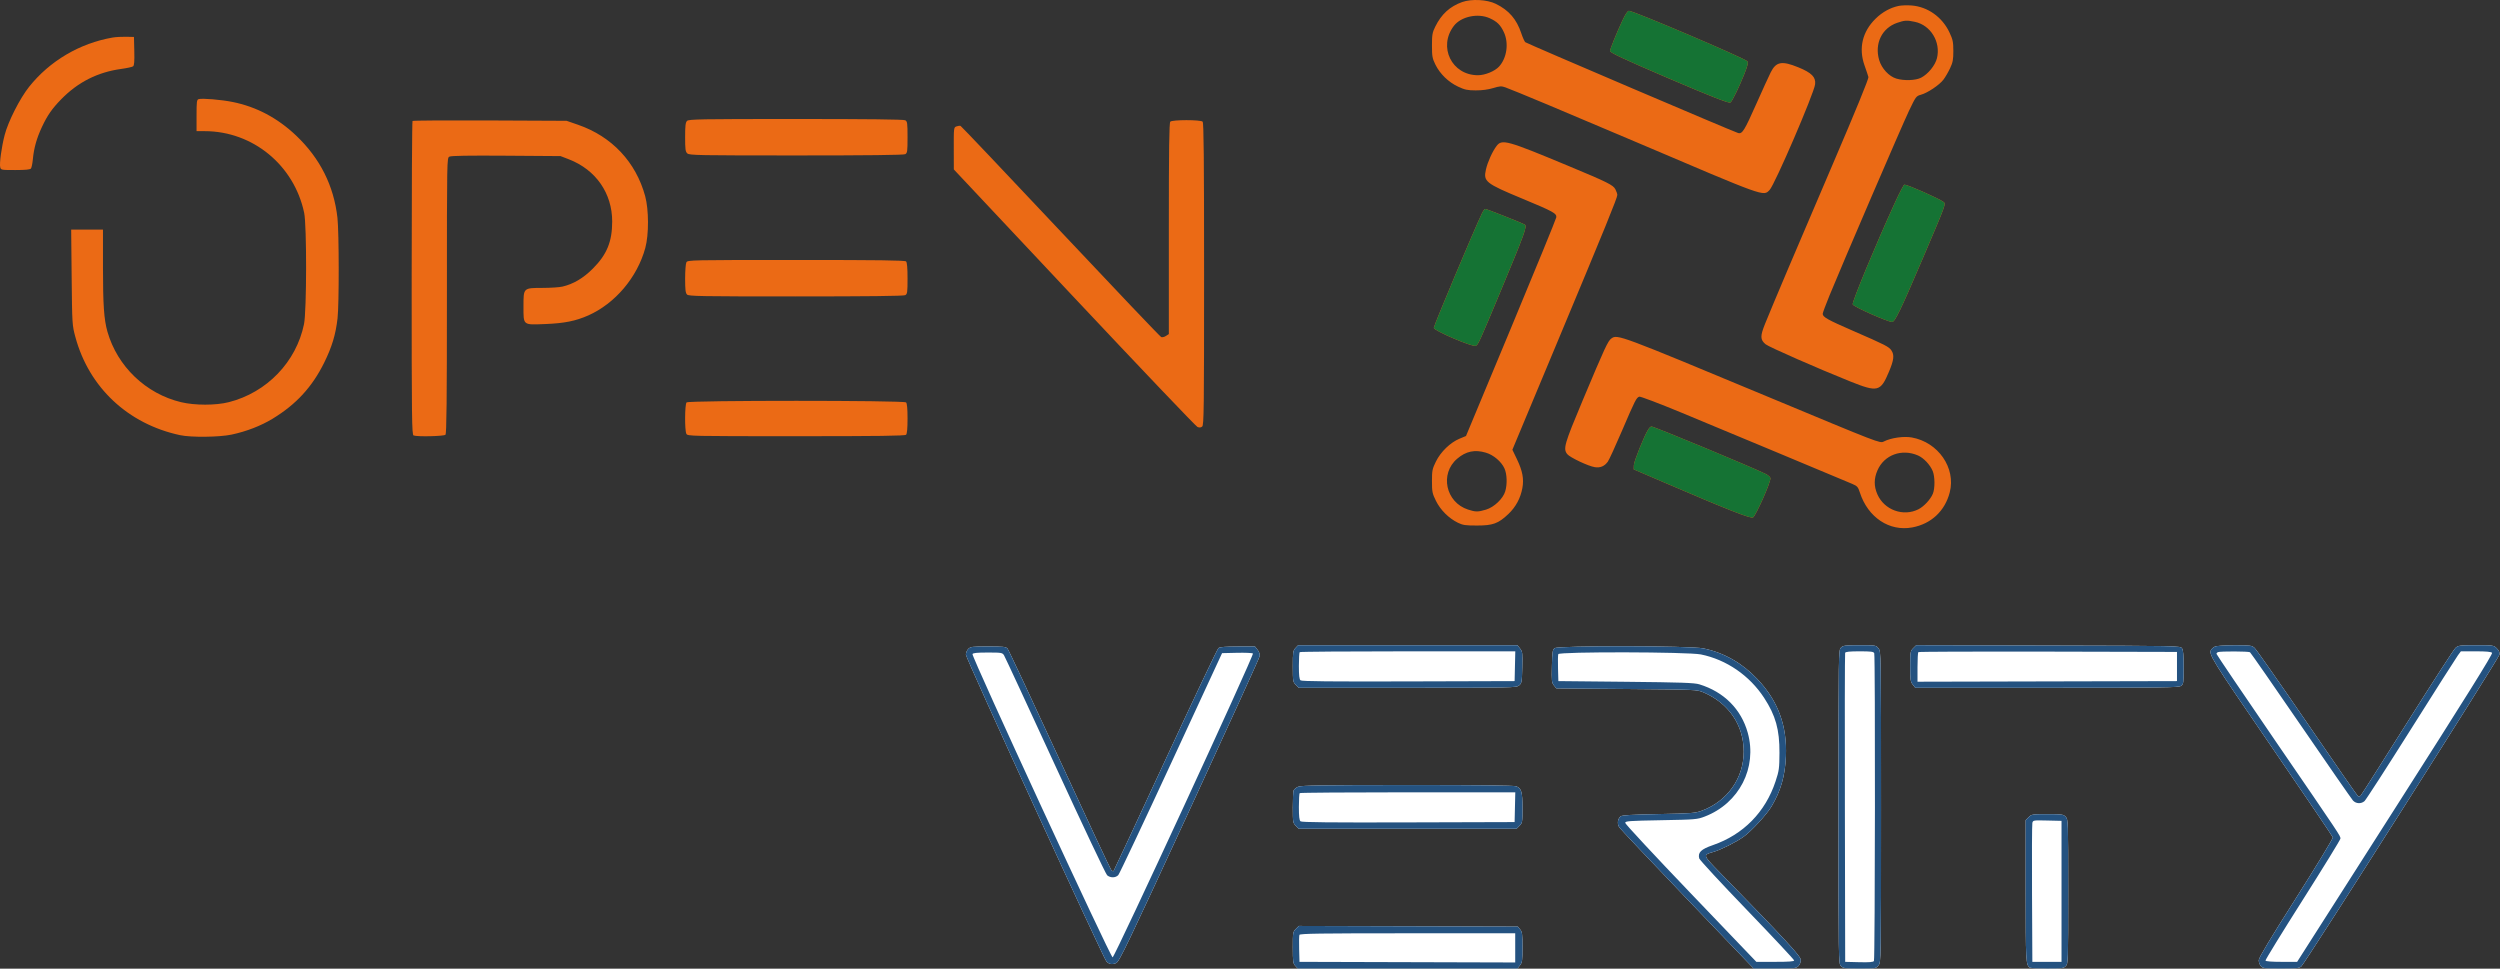
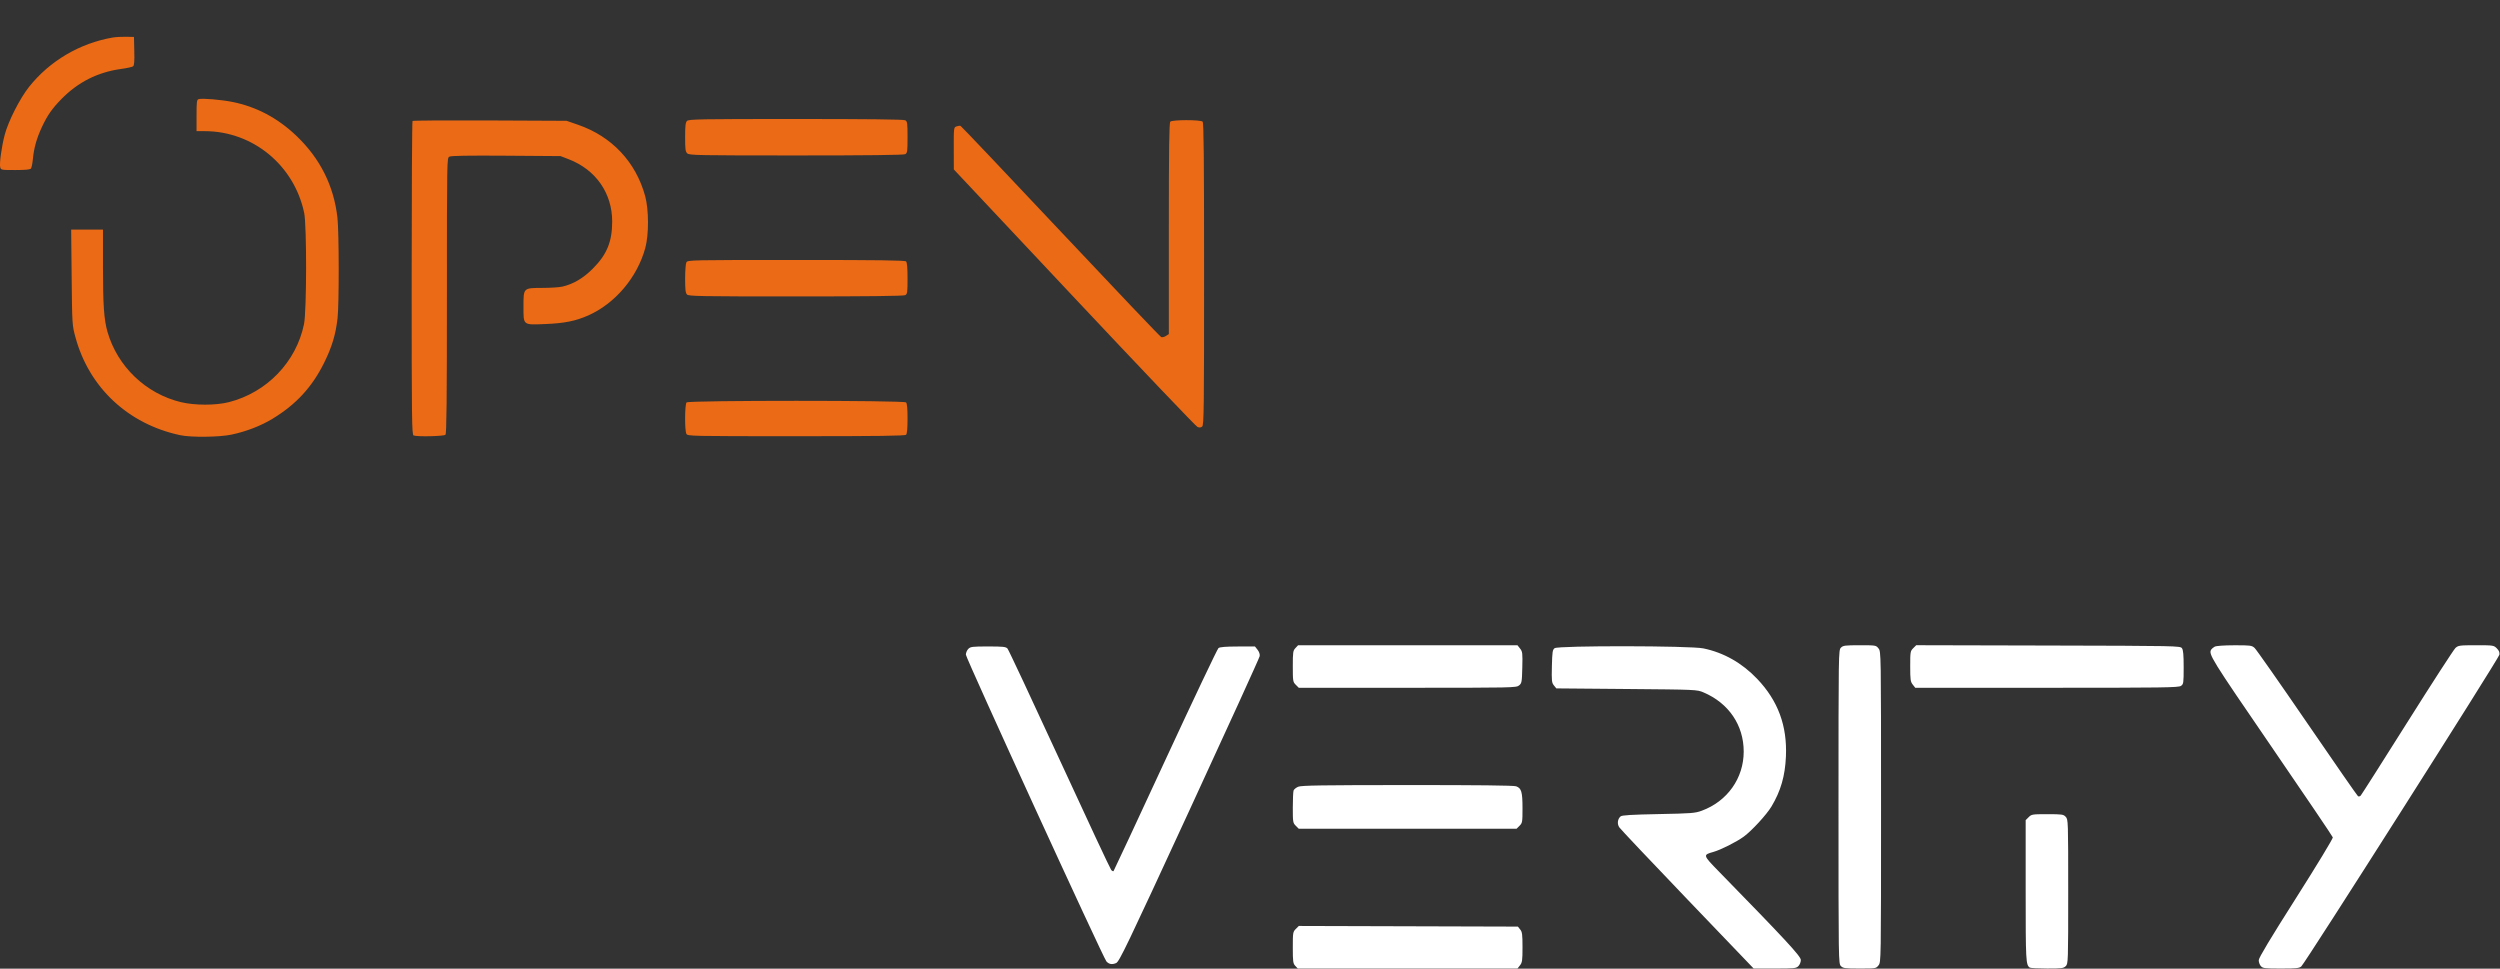
<svg xmlns="http://www.w3.org/2000/svg" width="2057" height="797" viewBox="0 0 2057 797" fill="none">
  <rect x="0" y="0" width="2057" height="797" fill="#333333" stroke="none" />
  <path fill-rule="evenodd" clip-rule="evenodd" d="M92.641 30.898C65.57 35.599 40.92 50.136 23.959 71.407C16.338 80.963 6.662 100.058 3.808 111.17C1.267 121.066 -0.588 134.533 0.173 137.564C0.748 139.857 1.016 139.907 12.62 139.907C20.913 139.907 24.773 139.531 25.463 138.657C26.006 137.97 26.718 134.482 27.049 130.907C27.884 121.864 30.169 113.751 34.481 104.522C38.955 94.946 42.861 89.334 50.452 81.575C64.141 67.582 80.352 59.394 99.63 56.733C104.357 56.081 108.799 55.112 109.503 54.581C110.445 53.868 110.71 50.541 110.503 42.01L110.223 30.407L103.723 30.255C100.148 30.172 95.162 30.46 92.641 30.898ZM163.473 81.562C161.922 81.999 161.723 83.523 161.723 94.98V107.907L168.473 107.915C208.01 107.959 242.016 135.894 250.265 175.107C252.459 185.538 252.362 255.88 250.139 266.699C243.741 297.831 219.572 322.925 188.312 330.891C177.564 333.63 160.353 333.643 148.997 330.921C120.014 323.972 96.576 301.533 88.401 272.907C85.558 262.953 84.722 250.858 84.722 219.683V188.907H71.641H58.562L58.959 228.157C59.352 266.787 59.4 267.561 61.989 277.184C73.183 318.773 105.281 348.877 148.223 358.063C157.23 359.99 180.507 359.73 190.545 357.59C202.734 354.993 214.628 350.392 224.249 344.555C243.622 332.8 256.837 318.446 266.734 298.407C273.134 285.45 276.197 275.284 277.732 261.907C279.044 250.459 278.988 191.213 277.654 179.241C274.716 152.904 263.348 130.248 243.714 111.607C228.348 97.02 210.882 87.791 191.223 83.872C181.807 81.996 166.471 80.719 163.473 81.562ZM565.294 99.478C564.044 100.729 563.723 103.454 563.723 112.823C563.723 122.96 563.977 124.827 565.552 126.252C567.224 127.766 574.88 127.907 655.117 127.907C713.684 127.907 743.497 127.563 744.789 126.872C746.547 125.93 746.723 124.667 746.723 112.907C746.723 101.147 746.547 99.885 744.789 98.942C743.497 98.251 713.605 97.907 654.86 97.907C576.199 97.907 566.699 98.074 565.294 99.478ZM339.431 99.532C339.042 99.922 338.723 158.167 338.723 228.967C338.723 345.426 338.874 357.751 340.305 358.3C343.337 359.464 365.262 358.968 366.522 357.707C367.441 356.788 367.723 330.004 367.723 243.242C367.723 130.27 367.728 129.975 369.762 128.886C371.174 128.13 385.542 127.892 416.512 128.114L461.223 128.433L468.102 131.093C490.259 139.66 503.741 159.033 503.711 182.262C503.69 198.857 499.345 209.436 487.802 221.002C479.895 228.926 471.733 233.745 462.694 235.828C460.234 236.394 453.035 236.869 446.695 236.883C430.518 236.917 430.723 236.725 430.723 251.892C430.723 267.961 429.97 267.344 448.682 266.619C464.223 266.017 473.662 264.13 483.966 259.567C506.123 249.754 524.356 228.204 530.946 204.043C533.943 193.053 533.898 172.607 530.853 161.407C523.222 133.347 503.47 112.314 475.723 102.699L466.223 99.407L403.181 99.115C368.508 98.955 339.821 99.143 339.431 99.532ZM962.923 100.107C962.008 101.022 961.723 121.924 961.723 188.084V274.861L959.364 276.407C958.066 277.257 956.313 277.687 955.467 277.362C954.622 277.038 917.375 237.903 872.696 190.397C828.017 142.89 790.958 103.829 790.343 103.595C789.727 103.361 788.21 103.546 786.973 104.006C784.757 104.83 784.724 105.1 784.763 122.125L784.803 139.407L883.904 244.907C938.409 302.932 984.04 350.822 985.304 351.329C986.901 351.969 988.08 351.855 989.163 350.957C990.561 349.797 990.723 336.759 990.723 225.485C990.723 130.235 990.443 101.027 989.523 100.107C987.864 98.448 964.582 98.448 962.923 100.107ZM564.758 215.841C564.189 216.905 563.723 222.948 563.723 229.27C563.723 238.386 564.048 241.089 565.294 242.336C566.699 243.74 576.199 243.907 654.86 243.907C713.605 243.907 743.497 243.563 744.789 242.872C746.546 241.931 746.723 240.669 746.723 229.072C746.723 220.477 746.331 215.915 745.523 215.107C744.608 214.192 723.153 213.907 655.058 213.907C567.828 213.907 565.77 213.951 564.758 215.841ZM564.923 331.107C563.411 332.619 563.273 354.199 564.758 356.973C565.77 358.863 567.828 358.907 655.058 358.907C723.153 358.907 744.608 358.622 745.523 357.707C746.324 356.906 746.723 352.485 746.723 344.407C746.723 336.329 746.324 331.908 745.523 331.107C743.784 329.368 566.662 329.368 564.923 331.107Z" fill="#EB6A15" />
-   <path fill-rule="evenodd" clip-rule="evenodd" d="M1203.02 1.711C1192.94 5.309 1186 11.656 1180.94 21.907C1178.53 26.78 1178.22 28.547 1178.22 37.407C1178.22 46.352 1178.52 48.014 1181.04 53.147C1184.8 60.794 1191.76 67.562 1199.72 71.291C1205.23 73.876 1207.44 74.344 1214.22 74.374C1219.36 74.395 1224.48 73.719 1228.54 72.48C1234.03 70.802 1235.33 70.721 1238.54 71.852C1244.87 74.082 1292.06 93.829 1346.22 116.905C1453.56 162.642 1450.73 161.624 1455.99 156.363C1460.18 152.178 1492.63 76.811 1493.48 69.3C1494.15 63.444 1490.6 59.861 1479.72 55.417C1466.04 49.827 1461.36 50.688 1456.9 59.62C1455.31 62.803 1450.05 74.316 1445.22 85.203C1435.38 107.379 1433.56 110.334 1430.24 109.501C1427.06 108.702 1256.46 35.903 1255.03 34.731C1254.37 34.196 1252.89 30.909 1251.73 27.428C1247.85 15.775 1241.53 8.443 1230.8 3.171C1223.56 -0.389 1210.79 -1.061 1203.02 1.711ZM1562.13 4.881C1555.33 6.323 1548.74 9.973 1543.28 15.329C1532.33 26.058 1529.11 39.676 1534.16 53.907C1535.63 58.032 1537.06 62.309 1537.34 63.41C1537.67 64.674 1527.09 90.525 1508.71 133.41C1478.39 204.127 1458.51 251 1452.3 266.407C1448.19 276.619 1448.26 279.499 1452.73 283.263C1455.3 285.421 1496.1 303.349 1522.22 313.798C1545.08 322.941 1547.31 322.384 1554.27 305.798C1558.3 296.175 1558.77 292.148 1556.27 288.343C1554.3 285.326 1551.29 283.788 1524.85 272.291C1503.59 263.046 1499.72 260.875 1499.72 258.192C1499.72 257.419 1502.24 250.626 1505.33 243.097C1516.38 216.091 1564.99 103.16 1570.7 91.222C1576.33 79.448 1576.66 79.002 1580.46 77.978C1585.92 76.507 1595.66 70.001 1599.03 65.573C1600.58 63.541 1603.06 59.297 1604.53 56.142C1606.8 51.312 1607.22 49.068 1607.2 41.907C1607.19 34.474 1606.79 32.568 1604.03 26.706C1598.04 13.983 1586.08 5.499 1572.72 4.5C1569.15 4.233 1564.38 4.404 1562.13 4.881ZM1334.55 17.657C1329.81 27.916 1324.72 40.516 1324.72 42.002C1324.72 43.331 1337.15 49.13 1372.22 64.16C1407.43 79.249 1422.5 85.16 1423.78 84.374C1425.2 83.496 1430.83 71.986 1435.16 61.099C1437.97 54.05 1438.6 51.465 1437.76 50.45C1435.69 47.965 1344.05 8.907 1340.28 8.907C1339.14 8.907 1337.29 11.723 1334.55 17.657ZM1225.72 14.992C1231.77 17.733 1234.54 20.45 1237.35 26.407C1241.6 35.422 1239.89 47.736 1233.41 54.789C1229.92 58.59 1221.89 61.886 1216.1 61.898C1194.52 61.938 1183.07 38.562 1196.23 21.314C1202.12 13.582 1216.03 10.6 1225.72 14.992ZM1575.62 17.98C1588.59 20.762 1596.94 34.493 1593.75 47.8C1592.33 53.733 1586.43 60.995 1580.64 63.95C1576.16 66.237 1566.7 66.576 1560.34 64.677C1554.22 62.849 1548.19 56.334 1546.16 49.347C1542.25 35.877 1548.41 23.127 1560.92 18.805C1567.16 16.649 1568.95 16.549 1575.62 17.98ZM1231.34 120.164C1227.94 124.628 1223.99 133.371 1222.62 139.508C1220.4 149.374 1222.26 150.859 1252.72 163.505C1278.08 174.033 1280.99 175.643 1280.51 178.861C1280.29 180.261 1263.49 221.307 1243.17 270.074L1206.22 358.742L1200.93 360.938C1193.31 364.101 1185.44 371.699 1181.5 379.714C1178.49 385.819 1178.22 387.148 1178.22 395.907C1178.22 404.67 1178.49 405.993 1181.5 412.113C1185.19 419.597 1191.98 426.375 1199.49 430.077C1203.58 432.089 1205.72 432.407 1215.22 432.407C1228.38 432.407 1232.78 430.799 1241.05 422.979C1247.14 417.22 1251.06 409.979 1252.6 401.635C1254 394.033 1252.76 387.464 1248.08 377.724L1244.39 370.041L1281.49 281.224C1321.41 185.685 1330.72 162.82 1330.72 160.373C1330.72 159.512 1330.01 157.435 1329.14 155.757C1327.32 152.231 1322.74 149.954 1290.22 136.411C1239.65 115.349 1235.82 114.292 1231.34 120.164ZM1559.29 166.445C1543.82 200.14 1523.68 248.634 1524.39 250.484C1525.13 252.407 1553.26 264.907 1556.85 264.907C1559.19 264.907 1563.97 255 1581.72 213.407C1601.56 166.9 1601.24 167.766 1599.05 166.119C1595.2 163.229 1569.59 151.907 1566.9 151.907C1566.39 151.907 1562.96 158.449 1559.29 166.445ZM1219.3 175.657C1212.71 189.439 1179.72 267.907 1179.72 269.791C1179.72 272.052 1211.41 285.624 1214.2 284.556C1216.24 283.769 1216.97 282.175 1235.06 238.777C1254.41 192.336 1256.67 186.122 1254.64 184.825C1252.71 183.596 1223.21 171.907 1222.03 171.907C1221.52 171.907 1220.29 173.595 1219.3 175.657ZM1325.85 278.489C1322.98 280.551 1320.56 285.766 1302.12 329.708C1287.13 365.421 1286.04 369.201 1289.49 373.619C1291.65 376.373 1306.97 383.622 1312.28 384.397C1316.78 385.055 1320.11 383.645 1322.89 379.905C1323.91 378.53 1329.2 366.994 1334.65 354.27C1345.45 329.058 1346.43 327.134 1348.84 326.371C1349.73 326.088 1365.03 331.888 1382.84 339.26C1413.19 351.823 1513.55 393.683 1523.93 398.107C1528.17 399.915 1528.8 400.622 1530.3 405.26C1536.93 425.709 1554.51 437.444 1573.32 433.978C1588.97 431.093 1600.31 420.49 1604.27 405.041C1609.4 384.998 1594.78 363.876 1573.05 359.96C1566.29 358.741 1555.8 360.263 1549.89 363.322C1546.89 364.873 1546.35 364.666 1455.98 327.016C1332.15 275.424 1330.82 274.926 1325.85 278.489ZM1356.22 353.273C1353.03 358.136 1344.41 379.533 1344.32 382.809L1344.22 386.21L1369.55 397.086C1422.24 419.707 1440.87 427.032 1442.43 425.735C1445.13 423.496 1456.72 397.368 1456.72 393.527C1456.72 392.658 1455.04 391.09 1452.97 390.042C1443.21 385.083 1360.99 350.907 1358.81 350.907C1358.24 350.907 1357.07 351.972 1356.22 353.273ZM1222.6 372.463C1228.86 374.322 1235.3 379.784 1237.86 385.407C1239.98 390.062 1240.26 398.366 1238.5 404.291C1236.71 410.329 1229.3 417.36 1222.66 419.332C1216.01 421.308 1214.17 421.301 1207.91 419.278C1189.51 413.335 1184.47 389.837 1198.95 377.448C1206.16 371.273 1213.43 369.741 1222.6 372.463ZM1578.22 374.806C1582.84 376.848 1588.07 382.4 1590.22 387.566C1592.1 392.052 1592.16 401.915 1590.35 406.262C1588.4 410.932 1583.06 416.692 1578.57 418.985C1566.09 425.353 1550.34 419.639 1544.7 406.701C1541.8 400.041 1541.81 393.888 1544.75 387.075C1550.26 374.265 1564.87 368.908 1578.22 374.806Z" fill="#EB6A15" />
-   <path fill-rule="evenodd" clip-rule="evenodd" d="M1334.55 17.657C1329.81 27.916 1324.72 40.516 1324.72 42.002C1324.72 43.331 1337.15 49.13 1372.22 64.16C1407.43 79.249 1422.5 85.16 1423.78 84.374C1425.2 83.496 1430.83 71.986 1435.16 61.099C1437.97 54.05 1438.6 51.465 1437.76 50.45C1435.69 47.965 1344.05 8.907 1340.28 8.907C1339.14 8.907 1337.29 11.723 1334.55 17.657ZM1559.29 166.445C1543.82 200.14 1523.68 248.634 1524.39 250.484C1525.13 252.407 1553.26 264.907 1556.85 264.907C1559.19 264.907 1563.97 255 1581.72 213.407C1601.56 166.9 1601.24 167.766 1599.05 166.119C1595.2 163.229 1569.59 151.907 1566.9 151.907C1566.39 151.907 1562.96 158.449 1559.29 166.445ZM1219.3 175.657C1212.71 189.439 1179.72 267.907 1179.72 269.791C1179.72 272.052 1211.41 285.624 1214.2 284.556C1216.24 283.769 1216.97 282.175 1235.06 238.777C1254.41 192.336 1256.67 186.122 1254.64 184.825C1252.71 183.596 1223.21 171.907 1222.03 171.907C1221.52 171.907 1220.29 173.595 1219.3 175.657ZM1356.22 353.273C1353.03 358.136 1344.41 379.533 1344.32 382.809L1344.22 386.21L1369.55 397.086C1422.24 419.707 1440.87 427.032 1442.43 425.735C1445.13 423.496 1456.72 397.368 1456.72 393.527C1456.72 392.658 1455.04 391.09 1452.97 390.042C1443.21 385.083 1360.99 350.907 1358.81 350.907C1358.24 350.907 1357.07 351.972 1356.22 353.273Z" fill="#157334" />
  <path fill-rule="evenodd" clip-rule="evenodd" d="M1065.9 533.221C1063.9 535.348 1063.72 536.572 1063.72 548.267C1063.72 560.45 1063.83 561.103 1066.18 563.452L1068.63 565.907H1158.07C1244.59 565.907 1247.58 565.845 1249.86 563.998C1252.09 562.199 1252.24 561.343 1252.55 549.228C1252.85 537.318 1252.71 536.165 1250.72 533.637L1248.58 530.907H1158.32H1068.07L1065.9 533.221ZM1514.72 532.907C1512.74 534.886 1512.72 536.24 1512.72 663.907C1512.72 791.574 1512.74 792.928 1514.72 794.907C1516.52 796.708 1518.06 796.907 1530.15 796.907C1543.46 796.907 1543.59 796.885 1545.65 794.272C1547.72 791.638 1547.72 791.614 1547.72 663.907C1547.72 536.2 1547.72 536.176 1545.65 533.542C1543.59 530.929 1543.46 530.907 1530.15 530.907C1518.06 530.907 1516.52 531.106 1514.72 532.907ZM1574.19 533.348C1571.83 535.707 1571.72 536.365 1571.72 548.227C1571.72 559.268 1571.95 560.928 1573.8 563.272L1575.87 565.907H1684.07C1780.39 565.907 1792.52 565.736 1794.5 564.35C1796.61 562.87 1796.72 562.119 1796.72 549.041C1796.72 538.743 1796.37 534.802 1795.3 533.348C1793.92 531.45 1791.47 531.401 1685.27 531.144L1576.66 530.881L1574.19 533.348ZM1822.22 532.102C1821.12 532.726 1819.89 533.725 1819.49 534.322C1816.91 538.125 1818.84 541.242 1868.87 614.24C1896.45 654.482 1919.21 688.121 1919.44 688.993C1919.68 689.886 1906.48 711.664 1889.23 738.835C1868.01 772.254 1858.56 787.987 1858.5 790.002C1858.46 791.603 1859.23 793.812 1860.23 794.91C1861.88 796.734 1863.31 796.907 1876.77 796.907C1889.37 796.907 1891.79 796.654 1893.51 795.157C1896.71 792.361 2056.04 541.692 2056.51 538.716C2056.81 536.792 2056.2 535.296 2054.37 533.466C2051.86 530.956 2051.54 530.907 2037.32 530.907C2023.7 530.907 2022.68 531.042 2020.34 533.157C2018.97 534.394 2001.12 561.957 1980.69 594.407C1960.26 626.857 1943.02 653.953 1942.38 654.621C1941.74 655.288 1940.75 655.513 1940.16 655.121C1939.58 654.728 1920.77 627.632 1898.35 594.907C1875.94 562.182 1856.48 534.394 1855.11 533.157C1852.76 531.043 1851.75 530.909 1838.42 530.937C1829.73 530.956 1823.45 531.408 1822.22 532.102ZM796.723 533.907C795.623 535.007 794.723 537.146 794.723 538.661C794.723 541.511 907.711 788.118 910.363 791.057C912.482 793.406 914.999 793.834 918.331 792.412C920.946 791.297 926.718 779.274 978.638 666.793C1010.22 598.381 1036.24 541.275 1036.47 539.892C1036.72 538.33 1036.07 536.342 1034.73 534.642L1032.58 531.907L1018.4 531.939C1008.62 531.961 1003.71 532.36 1002.57 533.224C1001.67 533.914 981.993 575.363 958.85 625.334C935.708 675.305 916.526 716.437 916.224 716.739C915.922 717.041 915.068 716.64 914.327 715.847C913.585 715.055 894.432 674.132 871.766 624.907C849.099 575.682 829.847 534.619 828.983 533.657C827.626 532.145 825.465 531.907 813.068 531.907C800.056 531.907 798.537 532.093 796.723 533.907ZM1279.16 533.324C1277.44 534.582 1277.19 536.247 1276.9 548.122C1276.61 560.258 1276.76 561.732 1278.56 563.955L1280.54 566.407L1338.38 566.907C1395.9 567.404 1396.25 567.42 1401.62 569.699C1422.4 578.53 1434.72 596.663 1434.72 618.407C1434.72 640.332 1421.25 659.325 1400.22 667.055C1394.71 669.083 1391.84 669.306 1364.62 669.833C1342.61 670.26 1334.63 670.738 1333.47 671.698C1330.95 673.798 1330.43 677.813 1332.32 680.691C1333.24 682.106 1358.51 708.833 1388.46 740.085L1442.92 796.907H1460.32C1476.39 796.907 1477.88 796.754 1479.72 794.907C1480.85 793.781 1481.72 791.574 1481.72 789.857C1481.72 786.811 1469.04 773.127 1414.34 717.129C1401.07 703.539 1401.03 703.403 1409.72 700.98C1415.79 699.289 1428.86 692.71 1434.76 688.378C1441.43 683.481 1453.55 670.303 1457.58 663.575C1465.21 650.808 1468.76 638.522 1469.46 622.485C1470.57 597.124 1462.99 576.627 1445.84 558.596C1433.4 545.514 1418.24 536.928 1401.51 533.491C1390.6 531.249 1282.21 531.101 1279.16 533.324ZM1068.12 647.335C1066.42 648.077 1064.73 649.446 1064.37 650.378C1064.01 651.309 1063.72 657.679 1063.72 664.534C1063.72 676.434 1063.83 677.109 1066.18 679.452L1068.63 681.907H1158.22H1247.81L1250.27 679.452C1252.6 677.119 1252.72 676.405 1252.72 665C1252.72 651.524 1251.83 648.49 1247.44 646.957C1245.42 646.254 1215.81 645.92 1157.82 645.946C1087.4 645.978 1070.64 646.237 1068.12 647.335ZM1669.18 672.362L1666.72 674.816V732.927C1666.72 791.029 1666.88 793.978 1670.12 796.142C1670.73 796.546 1677.19 796.883 1684.47 796.892C1696.4 796.905 1697.92 796.708 1699.72 794.907C1701.68 792.952 1701.72 791.574 1701.72 733.596C1701.72 675.289 1701.69 674.247 1699.68 672.096C1697.79 670.061 1696.73 669.907 1684.64 669.907C1672.16 669.907 1671.53 670.007 1669.18 672.362ZM1066.19 764.346C1063.82 766.717 1063.72 767.334 1063.72 779.673C1063.72 791.23 1063.93 792.751 1065.76 794.718L1067.8 796.907H1158.19H1248.58L1250.65 794.272C1252.49 791.932 1252.72 790.266 1252.72 779.383C1252.72 768.808 1252.46 766.805 1250.81 764.768L1248.9 762.407L1158.78 762.141L1068.66 761.876L1066.19 764.346Z" fill="white" />
-   <path fill-rule="evenodd" clip-rule="evenodd" d="M1065.9 533.221C1063.9 535.348 1063.72 536.572 1063.72 548.267C1063.72 560.45 1063.83 561.103 1066.18 563.452L1068.63 565.907H1158.07C1244.59 565.907 1247.58 565.845 1249.86 563.998C1252.09 562.199 1252.24 561.343 1252.55 549.228C1252.85 537.318 1252.71 536.165 1250.72 533.637L1248.58 530.907H1158.32H1068.07L1065.9 533.221ZM1514.72 532.907C1512.74 534.886 1512.72 536.24 1512.72 663.907C1512.72 791.574 1512.74 792.928 1514.72 794.907C1516.52 796.708 1518.06 796.907 1530.15 796.907C1543.46 796.907 1543.59 796.885 1545.65 794.272C1547.72 791.638 1547.72 791.614 1547.72 663.907C1547.72 536.2 1547.72 536.176 1545.65 533.542C1543.59 530.929 1543.46 530.907 1530.15 530.907C1518.06 530.907 1516.52 531.106 1514.72 532.907ZM1574.19 533.348C1571.83 535.707 1571.72 536.365 1571.72 548.227C1571.72 559.268 1571.95 560.928 1573.8 563.272L1575.87 565.907H1684.07C1780.39 565.907 1792.52 565.736 1794.5 564.35C1796.61 562.87 1796.72 562.119 1796.72 549.041C1796.72 538.743 1796.37 534.802 1795.3 533.348C1793.92 531.45 1791.47 531.401 1685.27 531.144L1576.66 530.881L1574.19 533.348ZM1822.22 532.102C1821.12 532.726 1819.89 533.725 1819.49 534.322C1816.91 538.125 1818.84 541.242 1868.87 614.24C1896.45 654.482 1919.21 688.121 1919.44 688.993C1919.68 689.886 1906.48 711.664 1889.23 738.835C1868.01 772.254 1858.56 787.987 1858.5 790.002C1858.46 791.603 1859.23 793.812 1860.23 794.91C1861.88 796.734 1863.31 796.907 1876.77 796.907C1889.37 796.907 1891.79 796.654 1893.51 795.157C1896.71 792.361 2056.04 541.692 2056.51 538.716C2056.81 536.792 2056.2 535.296 2054.37 533.466C2051.86 530.956 2051.54 530.907 2037.32 530.907C2023.7 530.907 2022.68 531.042 2020.34 533.157C2018.97 534.394 2001.12 561.957 1980.69 594.407C1960.26 626.857 1943.02 653.953 1942.38 654.621C1941.74 655.288 1940.75 655.513 1940.16 655.121C1939.58 654.728 1920.77 627.632 1898.35 594.907C1875.94 562.182 1856.48 534.394 1855.11 533.157C1852.76 531.043 1851.75 530.909 1838.42 530.937C1829.73 530.956 1823.45 531.408 1822.22 532.102ZM796.723 533.907C795.623 535.007 794.723 537.146 794.723 538.661C794.723 541.511 907.711 788.118 910.363 791.057C912.482 793.406 914.999 793.834 918.331 792.412C920.946 791.297 926.718 779.274 978.638 666.793C1010.22 598.381 1036.24 541.275 1036.47 539.892C1036.72 538.33 1036.07 536.342 1034.73 534.642L1032.58 531.907L1018.4 531.939C1008.62 531.961 1003.71 532.36 1002.57 533.224C1001.67 533.914 981.993 575.363 958.85 625.334C935.708 675.305 916.526 716.437 916.224 716.739C915.922 717.041 915.068 716.64 914.327 715.847C913.585 715.055 894.432 674.132 871.766 624.907C849.099 575.682 829.847 534.619 828.983 533.657C827.626 532.145 825.465 531.907 813.068 531.907C800.056 531.907 798.537 532.093 796.723 533.907ZM1279.16 533.324C1277.44 534.582 1277.19 536.247 1276.9 548.122C1276.61 560.258 1276.76 561.732 1278.56 563.955L1280.54 566.407L1338.38 566.907C1395.9 567.404 1396.25 567.42 1401.62 569.699C1422.4 578.53 1434.72 596.663 1434.72 618.407C1434.72 640.332 1421.25 659.325 1400.22 667.055C1394.71 669.083 1391.84 669.306 1364.62 669.833C1342.61 670.26 1334.63 670.738 1333.47 671.698C1330.95 673.798 1330.43 677.813 1332.32 680.691C1333.24 682.106 1358.51 708.833 1388.46 740.085L1442.92 796.907H1460.32C1476.39 796.907 1477.88 796.754 1479.72 794.907C1480.85 793.781 1481.72 791.574 1481.72 789.857C1481.72 786.811 1469.04 773.127 1414.34 717.129C1401.07 703.539 1401.03 703.403 1409.72 700.98C1415.79 699.289 1428.86 692.71 1434.76 688.378C1441.43 683.481 1453.55 670.303 1457.58 663.575C1465.21 650.808 1468.76 638.522 1469.46 622.485C1470.57 597.124 1462.99 576.627 1445.84 558.596C1433.4 545.514 1418.24 536.928 1401.51 533.491C1390.6 531.249 1282.21 531.101 1279.16 533.324ZM1246.5 548.157L1246.22 560.407L1158.83 560.663C1095.09 560.849 1071.07 560.613 1070.08 559.79C1069.09 558.968 1068.72 555.759 1068.72 547.951C1068.72 542.06 1069.02 536.94 1069.39 536.574C1069.76 536.207 1109.82 535.907 1158.42 535.907H1246.78L1246.5 548.157ZM1542.12 537.489C1543.04 539.905 1542.81 789.224 1541.88 790.691C1541.27 791.643 1538.11 791.902 1529.64 791.691L1518.22 791.407L1517.97 664.907C1517.82 595.332 1517.92 537.845 1518.18 537.157C1518.53 536.258 1521.87 535.907 1530.08 535.907C1539.58 535.907 1541.61 536.174 1542.12 537.489ZM1791.22 548.407V560.407L1684.47 560.662L1577.72 560.916V549.078C1577.72 542.567 1578.02 536.938 1578.39 536.569C1578.76 536.2 1626.8 536.012 1685.14 536.152L1791.22 536.407V548.407ZM1851.3 536.672C1851.89 537.076 1870.73 564.182 1893.17 596.907C1915.61 629.632 1934.89 657.42 1936.02 658.657C1938.48 661.359 1942.72 661.582 1945.52 659.157C1946.63 658.195 1963.84 631.532 1983.76 599.907C2003.68 568.282 2021.07 540.945 2022.4 539.157L2024.82 535.907H2037.15C2045.81 535.907 2049.78 536.279 2050.48 537.157C2051.21 538.064 2029.33 573.129 1970.78 664.907L1890.08 791.407H1877.23C1869.26 791.407 1864.26 791.014 1864.04 790.37C1863.85 789.8 1877.65 767.333 1894.71 740.442C1911.77 713.552 1925.72 690.843 1925.72 689.979C1925.71 687.703 1926.45 688.808 1872.86 610.61C1845.83 571.171 1823.72 538.492 1823.72 537.989C1823.72 537.485 1824.29 536.847 1824.97 536.569C1826.96 535.768 1850.11 535.859 1851.3 536.672ZM826.101 539.157C826.884 540.394 845.844 581.232 868.234 629.907C890.624 678.582 909.843 719.195 910.944 720.157C913.577 722.46 917.982 722.384 920.141 719.997C921.092 718.947 940.691 677.435 963.696 627.747L1005.52 537.407L1017.79 537.125C1024.54 536.97 1030.45 537.232 1030.92 537.707C1032.06 538.844 917.303 787.316 915.465 787.697C913.833 788.036 799.357 540.303 800.168 538.189C800.531 537.245 803.824 536.907 812.669 536.907C824.033 536.907 824.753 537.028 826.101 539.157ZM1399.51 538.474C1420.5 542.741 1439.54 555.818 1451.53 574.2C1461 588.728 1464.25 600.345 1464.14 619.407C1464.07 632.306 1463.82 634.155 1460.92 642.915C1452.55 668.256 1434.38 686.727 1409.31 695.388C1399.6 698.74 1396.88 701.398 1398.11 706.302C1398.42 707.538 1416.12 726.67 1437.45 748.817C1458.77 770.964 1476.22 789.607 1476.22 790.246C1476.22 791.078 1471.81 791.407 1460.68 791.407H1445.13L1391.18 735.062C1361.5 704.073 1337.22 677.973 1337.22 677.062C1337.22 675.571 1340.15 675.354 1366.72 674.874C1395.16 674.36 1396.46 674.251 1402.74 671.833C1431.02 660.948 1446.02 631.699 1438.06 602.959C1432.67 583.498 1418.43 569.239 1398.23 563.068C1394.1 561.808 1383.48 561.44 1337.72 560.973L1282.22 560.407L1281.94 549.975C1281.78 544.237 1281.88 538.949 1282.15 538.225C1282.97 536.101 1388.95 536.327 1399.51 538.474ZM1068.12 647.335C1066.42 648.077 1064.73 649.446 1064.37 650.378C1064.01 651.309 1063.72 657.679 1063.72 664.534C1063.72 676.434 1063.83 677.109 1066.18 679.452L1068.63 681.907H1158.22H1247.81L1250.27 679.452C1252.6 677.119 1252.72 676.405 1252.72 665C1252.72 651.524 1251.83 648.49 1247.44 646.957C1245.42 646.254 1215.81 645.92 1157.82 645.946C1087.4 645.978 1070.64 646.237 1068.12 647.335ZM1246.5 664.157L1246.22 676.407L1158.83 676.663C1095.09 676.849 1071.07 676.613 1070.08 675.79C1069.09 674.968 1068.72 671.759 1068.72 663.951C1068.72 658.06 1069.02 652.94 1069.39 652.574C1069.76 652.207 1109.82 651.907 1158.42 651.907H1246.78L1246.5 664.157ZM1669.18 672.362L1666.72 674.816V732.927C1666.72 791.029 1666.88 793.978 1670.12 796.142C1670.73 796.546 1677.19 796.883 1684.47 796.892C1696.4 796.905 1697.92 796.708 1699.72 794.907C1701.68 792.952 1701.72 791.574 1701.72 733.596C1701.72 675.289 1701.69 674.247 1699.68 672.096C1697.79 670.061 1696.73 669.907 1684.64 669.907C1672.16 669.907 1671.53 670.007 1669.18 672.362ZM1696.22 733.407V791.407H1684.22H1672.22L1671.95 735.407C1671.79 704.607 1671.92 678.38 1672.22 677.125C1672.77 674.891 1673.02 674.85 1684.5 675.125L1696.22 675.407V733.407ZM1066.19 764.346C1063.82 766.717 1063.72 767.334 1063.72 779.673C1063.72 791.23 1063.93 792.751 1065.76 794.718L1067.8 796.907H1158.19H1248.58L1250.65 794.272C1252.49 791.932 1252.72 790.266 1252.72 779.383C1252.72 768.808 1252.46 766.805 1250.81 764.768L1248.9 762.407L1158.78 762.141L1068.66 761.876L1066.19 764.346ZM1246.72 779.912V791.918L1157.97 791.662L1069.22 791.407L1068.94 780.975C1068.78 775.237 1068.88 769.949 1069.15 769.225C1069.57 768.148 1085.87 767.907 1158.19 767.907H1246.72V779.912Z" fill="#245280" />
</svg>